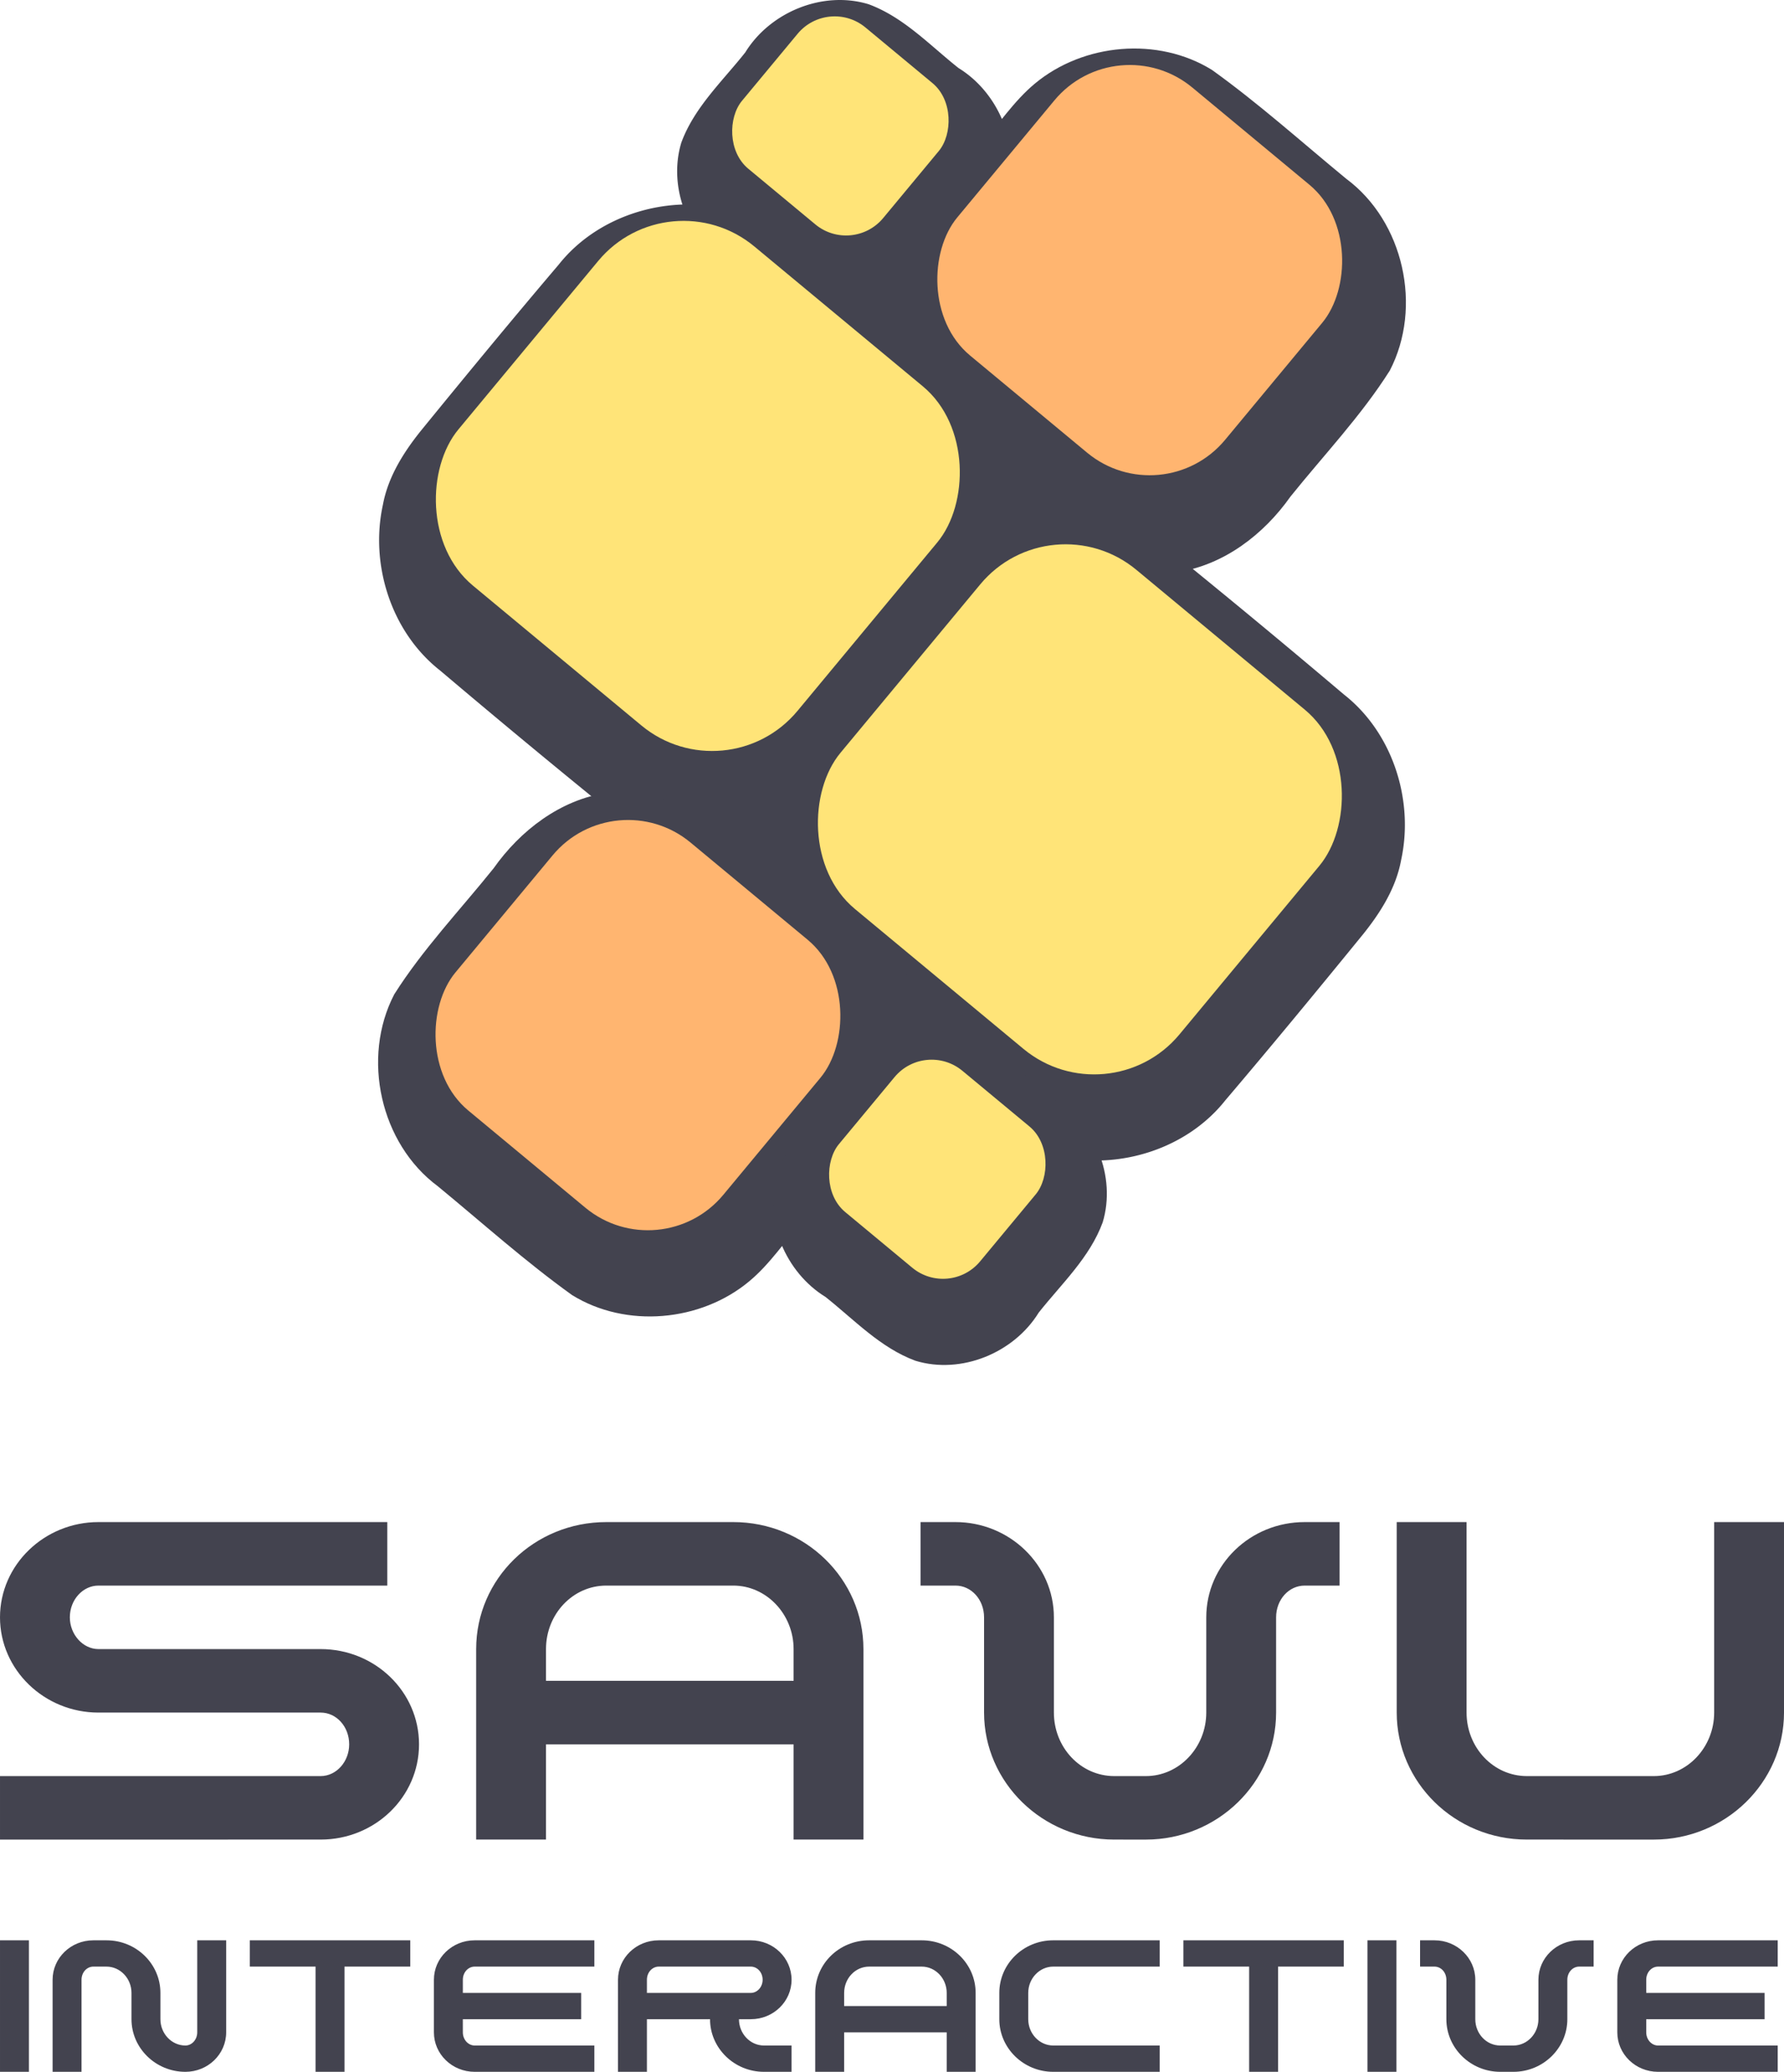
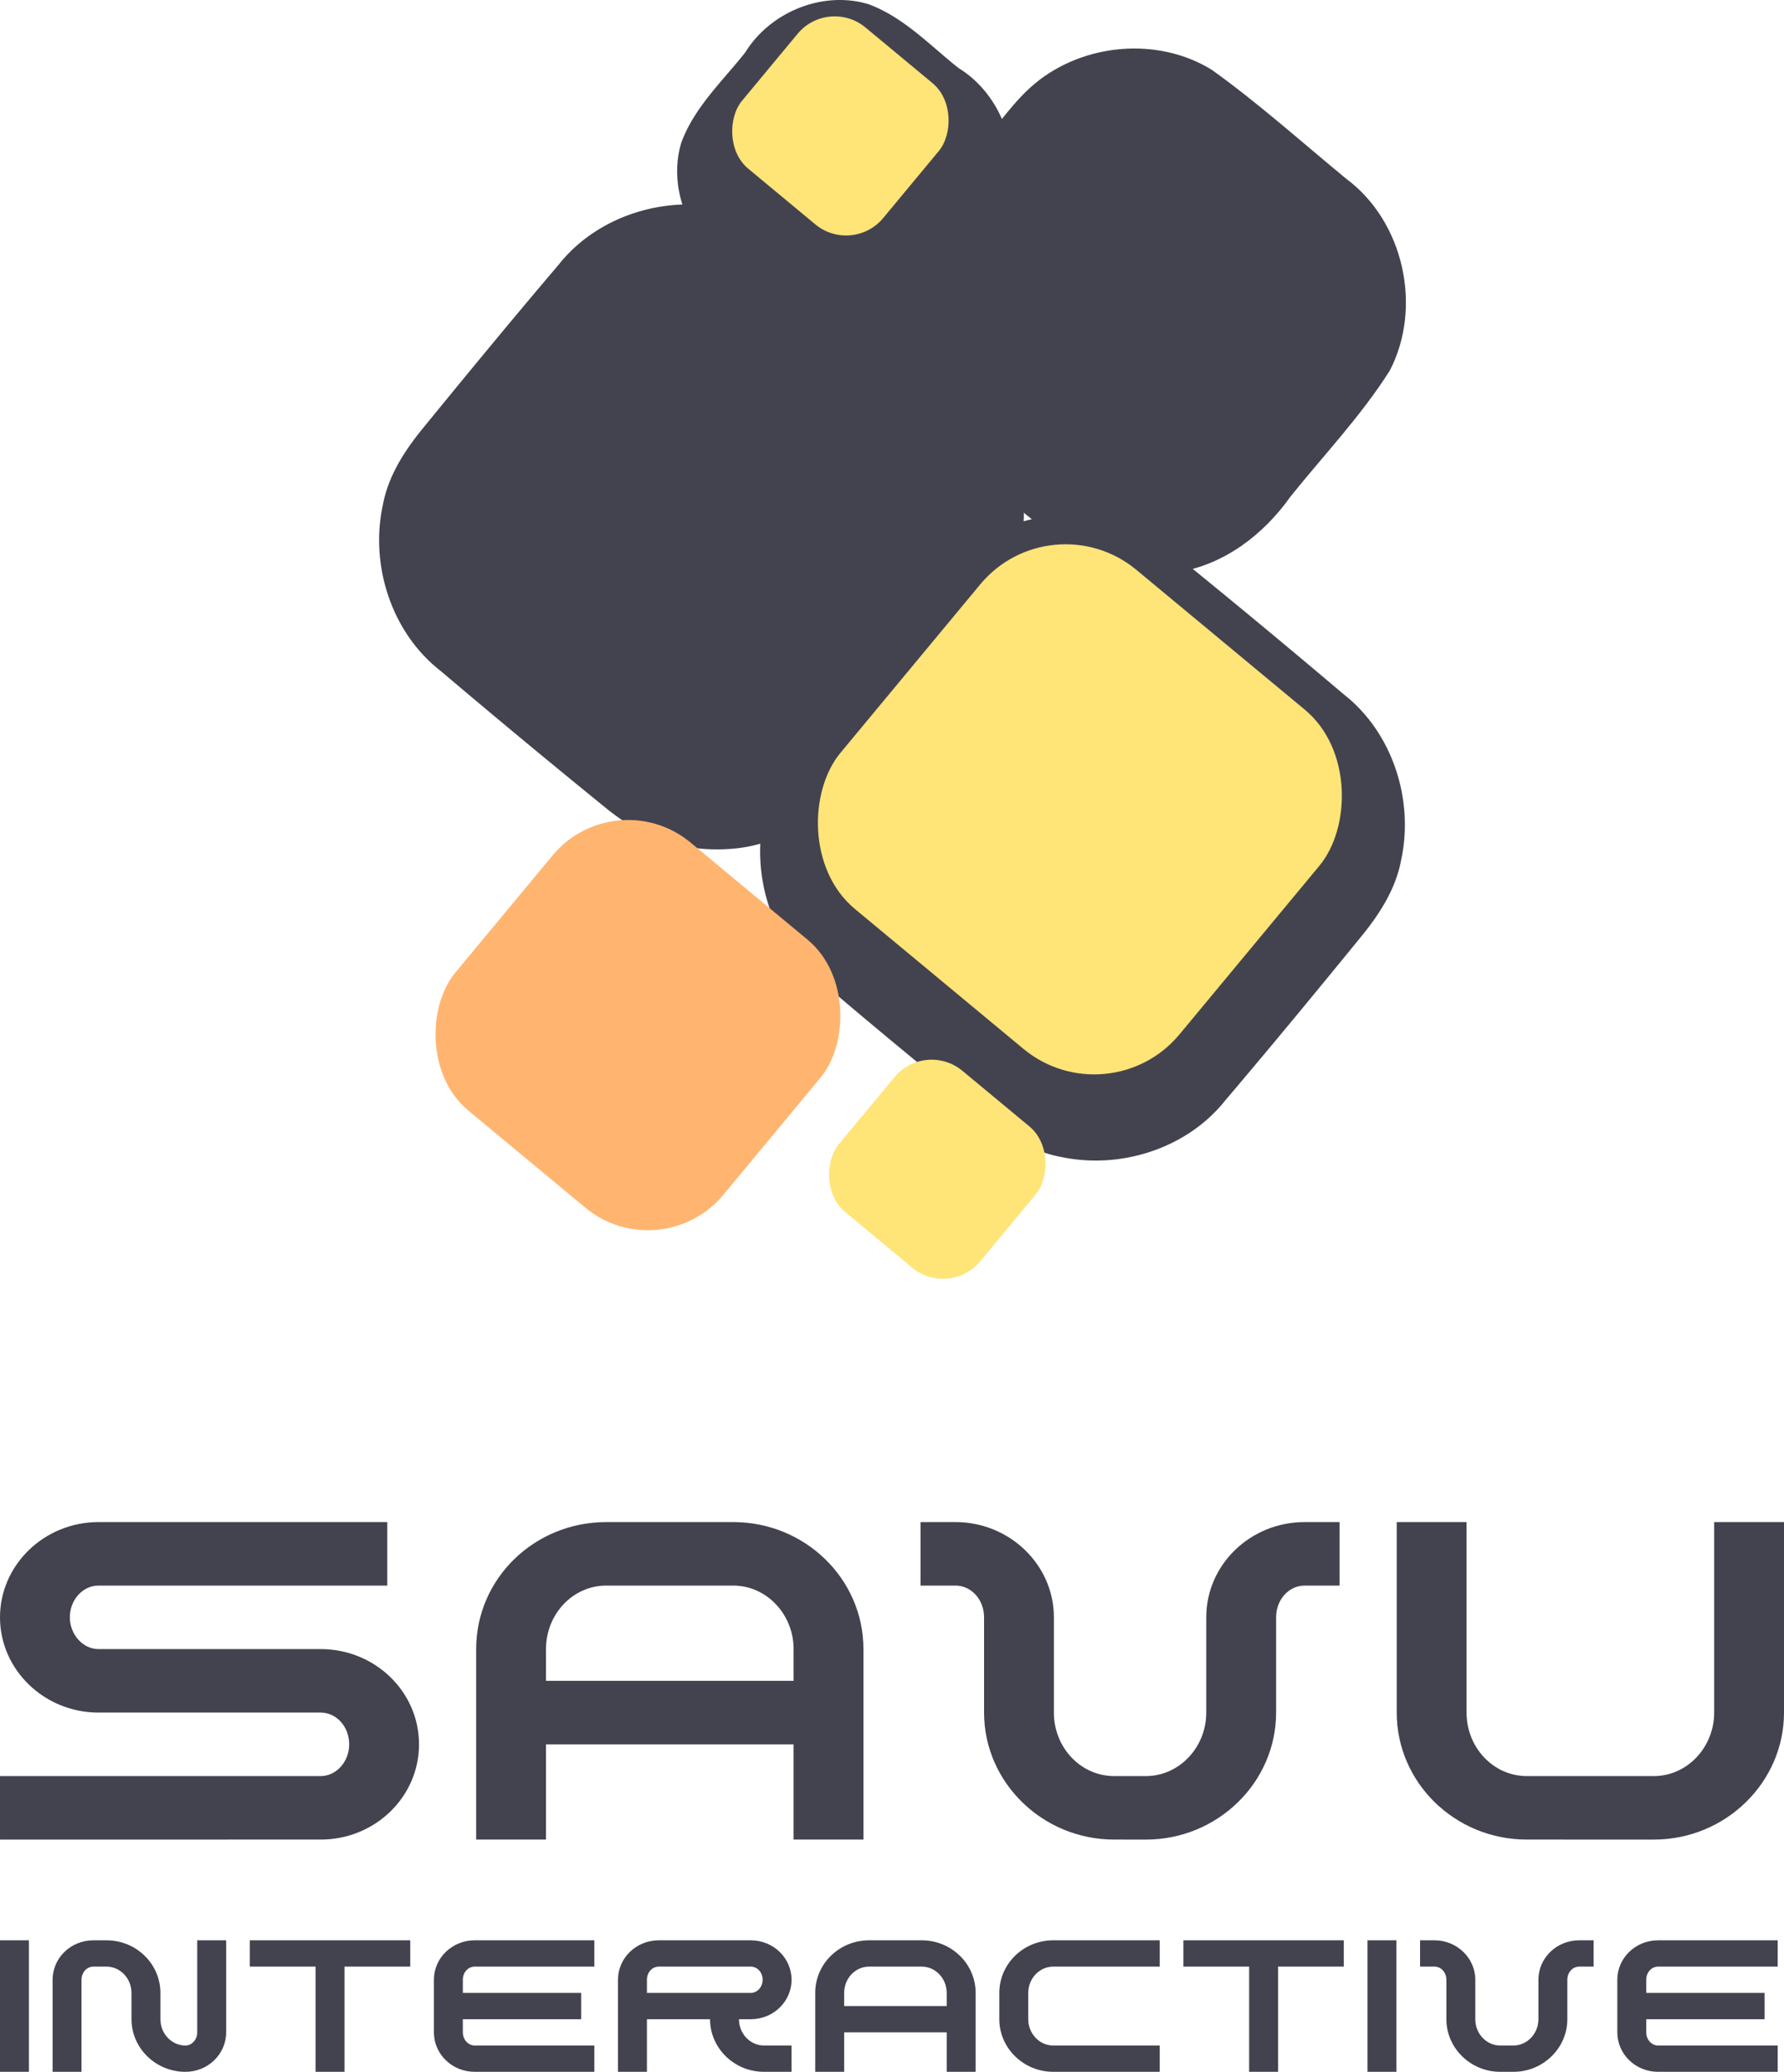
<svg xmlns="http://www.w3.org/2000/svg" width="867.347" height="1007.078" viewBox="0 0 229.485 266.456">
  <g transform="translate(-439.144 -1511.97)">
    <path style="line-height:1.25;-inkscape-font-specification:'Generic Techno'" d="M439.144 1748.558v-8.167h41.242c2.042 0 3.675-1.867 3.675-4.083 0-2.275-1.633-4.084-3.675-4.084h-28.583c-6.942 0-12.659-5.483-12.659-12.25s5.717-12.25 12.659-12.25h37.158v8.167h-37.158c-1.984 0-3.675 1.808-3.675 4.083 0 2.217 1.691 4.083 3.675 4.083h28.583c7 0 12.659 5.484 12.659 12.25 0 6.767-5.659 12.25-12.659 12.25zm77.993-40.834c-9.276 0-16.742 7.292-16.742 16.333v24.5h8.983v-12.25h31.85v12.25h8.984v-24.5c0-9.041-7.525-16.333-16.742-16.333zm-7.759 16.333c0-4.491 3.442-8.166 7.759-8.166h16.333c4.258 0 7.758 3.675 7.758 8.166v4.084h-31.85zm73.092 24.5c-9.216 0-16.741-7.35-16.741-16.333v-12.25c0-2.275-1.634-4.083-3.675-4.083h-4.492v-8.167h4.492c6.941 0 12.658 5.483 12.658 12.25v12.25c0 4.492 3.442 8.167 7.758 8.167h4.084c4.258 0 7.758-3.675 7.758-8.167v-12.25c0-6.767 5.659-12.25 12.659-12.25h4.491v8.167h-4.491c-2.042 0-3.675 1.808-3.675 4.083v12.25c0 8.984-7.525 16.334-16.742 16.334zm53.084 0c-9.275 0-16.742-7.35-16.742-16.333v-24.5h8.984v24.5c0 4.492 3.442 8.167 7.758 8.167h16.334c4.258 0 7.758-3.675 7.758-8.167v-24.5h8.984v24.5c0 8.984-7.525 16.334-16.742 16.334z" aria-label="SAVU" font-size="58.334" font-family="Generic Techno" fill="#43434f" />
    <path style="line-height:1.25;-inkscape-font-specification:'Generic Techno'" d="M439.144 1778.426v-16.914h3.721v16.914zm23.849 0c-3.818 0-6.935-3.045-6.935-6.766v-3.383c0-1.86-1.45-3.382-3.213-3.382h-1.692c-.846 0-1.522.749-1.522 1.691v11.84h-3.721v-11.84c0-2.803 2.344-5.074 5.243-5.074h1.692c3.817 0 6.934 3.02 6.934 6.765v3.383c0 1.86 1.45 3.383 3.214 3.383.846 0 1.522-.773 1.522-1.691v-11.84h3.721v11.84c0 2.802-2.343 5.074-5.243 5.074zm8.288-16.914v3.383h8.457v13.53h3.72v-13.53h8.458v-3.383zm27.4 10.148h15.223v-3.383h-15.222v-1.691c0-.942.676-1.691 1.522-1.691h15.392v-3.383h-15.392c-2.9 0-5.244 2.271-5.244 5.074v6.766c0 2.802 2.344 5.074 5.244 5.074h15.392v-3.383h-15.392c-.846 0-1.522-.773-1.522-1.691zm37.042 0c2.9 0 5.244-2.271 5.244-5.074s-2.344-5.074-5.244-5.074h-11.84c-2.9 0-5.243 2.271-5.243 5.074v11.84h3.721v-6.766h8.119c0 3.721 3.117 6.766 6.935 6.766h3.552v-3.383h-3.552c-1.764 0-3.214-1.522-3.214-3.383zm-13.362-5.074c0-.942.677-1.691 1.522-1.691h11.84c.846 0 1.523.749 1.523 1.691 0 .918-.677 1.691-1.523 1.691h-13.362zm28.585-5.074c-3.842 0-6.935 3.02-6.935 6.765v10.149h3.721v-5.074h13.193v5.074h3.721v-10.149c0-3.745-3.117-6.765-6.935-6.765zm-3.214 6.765c0-1.86 1.426-3.382 3.214-3.382h6.765c1.764 0 3.214 1.522 3.214 3.382v1.692h-13.193zm26.894 10.149c-3.818 0-6.935-3.045-6.935-6.766v-3.383c0-3.745 3.117-6.765 6.934-6.765h13.7v3.383h-13.7c-1.763 0-3.213 1.522-3.213 3.382v3.383c0 1.86 1.45 3.383 3.213 3.383h13.7v3.383zm16.744-16.914v3.383h8.457v13.53h3.721v-13.53h8.457v-3.383zm23.68 16.914v-16.914h3.721v16.914zm17.083 0c-3.818 0-6.935-3.045-6.935-6.766v-5.074c0-.942-.676-1.691-1.522-1.691h-1.86v-3.383h1.86c2.876 0 5.244 2.271 5.244 5.074v5.074c0 1.86 1.425 3.383 3.213 3.383h1.692c1.763 0 3.213-1.522 3.213-3.383v-5.074c0-2.803 2.344-5.074 5.244-5.074h1.86v3.383h-1.86c-.846 0-1.523.749-1.523 1.691v5.074c0 3.721-3.117 6.766-6.934 6.766zm18.775-6.766h15.222v-3.383h-15.222v-1.691c0-.942.676-1.691 1.522-1.691h15.392v-3.383H652.43c-2.9 0-5.243 2.271-5.243 5.074v6.766c0 2.802 2.343 5.074 5.243 5.074h15.392v-3.383H652.43c-.846 0-1.522-.773-1.522-1.691z" aria-label="INTERACTIVE" font-size="24.163" font-family="Generic Techno" fill="#43434f" />
    <g fill="#43434f" fill-rule="evenodd" paint-order="stroke fill markers">
      <path d="M534.174 1621.045c6.403-.82 12.015-4.891 15.726-10.043 6.06-7.457 12.46-14.65 18.152-22.399 4.938-8.372 3.205-20.128-4.145-26.553-7.109-6.11-14.365-12.048-21.613-17.992-2.982-2.423-6.31-4.643-10.16-5.334-7.655-1.63-16.237 1.096-21.137 7.298-5.99 7.043-11.868 14.181-17.711 21.346-2.243 2.795-4.224 5.938-4.886 9.515-1.692 7.72 1.078 16.398 7.356 21.32a1319.3 1319.3 0 0021.62 17.923c2.755 2.164 5.876 4 9.37 4.61 2.438.509 4.956.596 7.428.309z" />
      <path d="M590.59 1585.55c5.984-.9 11.124-4.851 14.548-9.706 4.306-5.365 9.094-10.384 12.783-16.215 4.234-8.158 1.796-19.184-5.614-24.675-5.72-4.707-11.244-9.674-17.268-13.996-6.954-4.299-16.528-3.434-22.777 1.765-2.732 2.273-4.677 5.294-7.026 7.93-3.503 4.19-7.094 8.329-10.206 12.822-4.75 7.987-2.718 19.264 4.548 25.067 5.134 4.226 10.153 8.595 15.402 12.679 1.893 1.471 3.917 2.832 6.237 3.523 3.004.996 6.244 1.23 9.374.806z" />
      <path d="M550.53 1554.771c4.388-.606 7.99-3.699 10.433-7.24 2.83-3.513 6.278-6.759 7.756-11.134 1.676-5.853-1.134-12.52-6.278-15.679-3.696-2.93-7.053-6.54-11.57-8.206-5.883-1.79-12.665 1.005-15.858 6.197-2.937 3.71-6.565 7.075-8.23 11.61-1.766 5.865.995 12.625 6.174 15.812 3.608 2.851 6.868 6.353 11.22 8.083 2.038.674 4.229.804 6.353.557zM573.6 1578.444c-6.404.82-12.015 4.891-15.726 10.043-6.06 7.457-12.461 14.65-18.153 22.398-4.937 8.372-3.204 20.129 4.145 26.554 7.11 6.11 14.365 12.047 21.613 17.991 2.983 2.423 6.311 4.644 10.161 5.335 7.655 1.63 16.236-1.096 21.137-7.299 5.99-7.042 11.868-14.18 17.71-21.345 2.244-2.795 4.225-5.939 4.886-9.515 1.692-7.72-1.077-16.399-7.356-21.32a1319.3 1319.3 0 00-21.62-17.923c-2.754-2.164-5.876-4-9.37-4.61-2.437-.509-4.955-.596-7.427-.31z" />
-       <path d="M517.183 1613.939c-5.983.9-11.124 4.851-14.547 9.706-4.306 5.365-9.095 10.384-12.784 16.215-4.233 8.158-1.796 19.184 5.614 24.675 5.721 4.706 11.244 9.674 17.268 13.996 6.954 4.299 16.529 3.434 22.777-1.765 2.733-2.273 4.678-5.294 7.027-7.93 3.503-4.19 7.093-8.33 10.206-12.823 4.75-7.986 2.718-19.263-4.549-25.066-5.133-4.227-10.153-8.596-15.402-12.679-1.892-1.472-3.916-2.833-6.237-3.523-3.004-.996-6.244-1.231-9.373-.806z" />
-       <path d="M557.244 1644.718c-4.39.605-7.991 3.699-10.434 7.24-2.829 3.513-6.278 6.759-7.756 11.134-1.675 5.853 1.134 12.52 6.279 15.678 3.695 2.93 7.053 6.541 11.57 8.207 5.883 1.79 12.664-1.005 15.857-6.197 2.938-3.71 6.566-7.075 8.23-11.61 1.767-5.865-.995-12.626-6.173-15.812-3.609-2.852-6.868-6.354-11.22-8.084-2.038-.673-4.23-.803-6.353-.556zM566.498 1563.054c-4.389.605-7.99 3.698-10.433 7.24-2.83 3.513-6.278 6.758-7.756 11.134-1.676 5.853 1.134 12.52 6.278 15.678 3.695 2.93 7.053 6.541 11.57 8.207 5.883 1.79 12.664-1.005 15.857-6.197 2.938-3.71 6.566-7.075 8.231-11.61 1.766-5.865-.996-12.626-6.174-15.812-3.609-2.852-6.868-6.354-11.22-8.084-2.038-.674-4.229-.803-6.353-.556zM537.204 1604.822c-4.389.606-7.99 3.7-10.433 7.24-2.83 3.513-6.278 6.76-7.757 11.135-1.675 5.853 1.135 12.52 6.279 15.678 3.695 2.93 7.053 6.541 11.57 8.207 5.883 1.79 12.664-1.006 15.857-6.198 2.938-3.709 6.566-7.074 8.231-11.61 1.766-5.864-.996-12.625-6.174-15.812-3.609-2.851-6.868-6.353-11.22-8.083-2.038-.674-4.229-.804-6.353-.557z" />
    </g>
-     <rect width="56.684" height="56.684" x="-1440.866" y="-902.106" rx="14.263" ry="14.263" transform="rotate(-140.309)" fill="#ffe478" fill-rule="evenodd" paint-order="stroke fill markers" />
-     <rect width="44.779" height="44.779" x="-1460.929" y="-838.493" rx="12.609" ry="12.609" transform="rotate(-140.309)" fill="#ffb570" fill-rule="evenodd" paint-order="stroke fill markers" />
    <rect width="23.606" height="23.606" x="-1408.868" y="-838.228" rx="6.201" ry="6.201" transform="rotate(-140.309)" fill="#ffe478" fill-rule="evenodd" paint-order="stroke fill markers" />
    <rect width="56.684" height="56.684" x="1448.563" y="846.042" rx="14.263" ry="14.263" transform="rotate(39.691)" fill="#ffe478" fill-rule="evenodd" paint-order="stroke fill markers" />
    <rect width="44.779" height="44.779" x="1428.492" y="909.655" rx="12.609" ry="12.609" transform="rotate(39.691)" fill="#ffb570" fill-rule="evenodd" paint-order="stroke fill markers" />
    <rect width="23.606" height="23.606" x="1480.551" y="909.912" rx="6.201" ry="6.201" transform="rotate(39.691)" fill="#ffe478" fill-rule="evenodd" paint-order="stroke fill markers" />
  </g>
</svg>